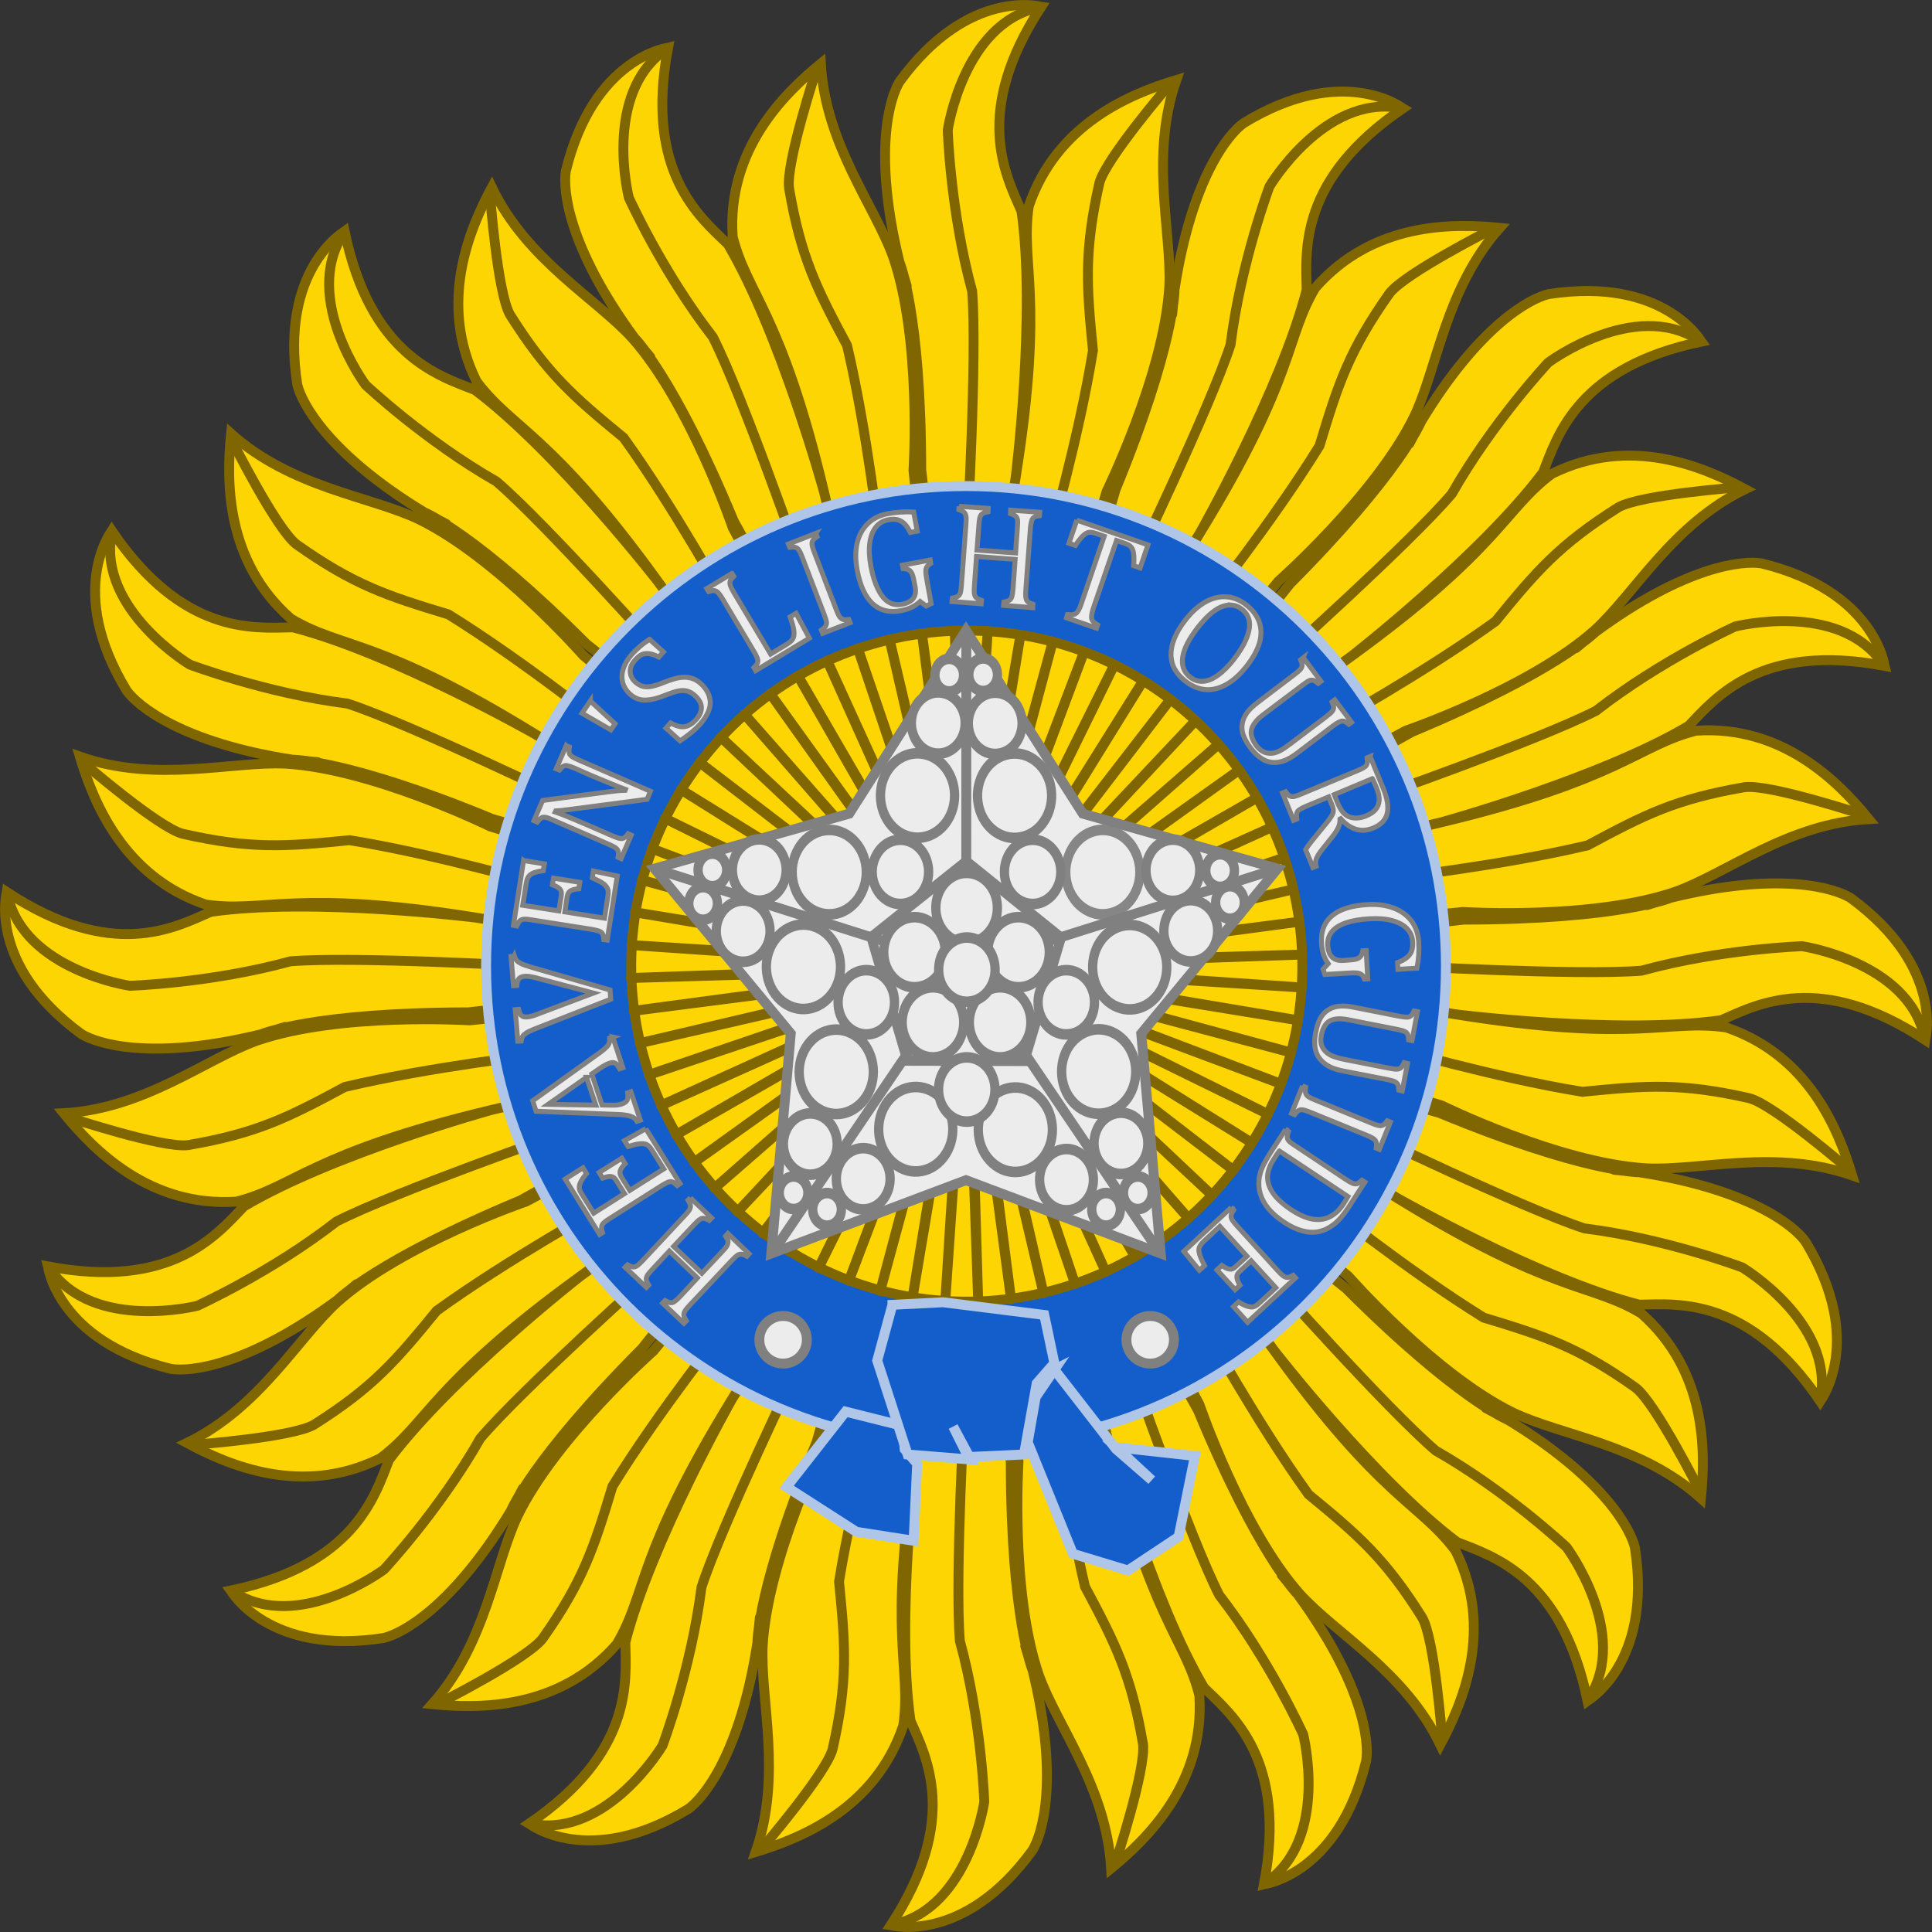
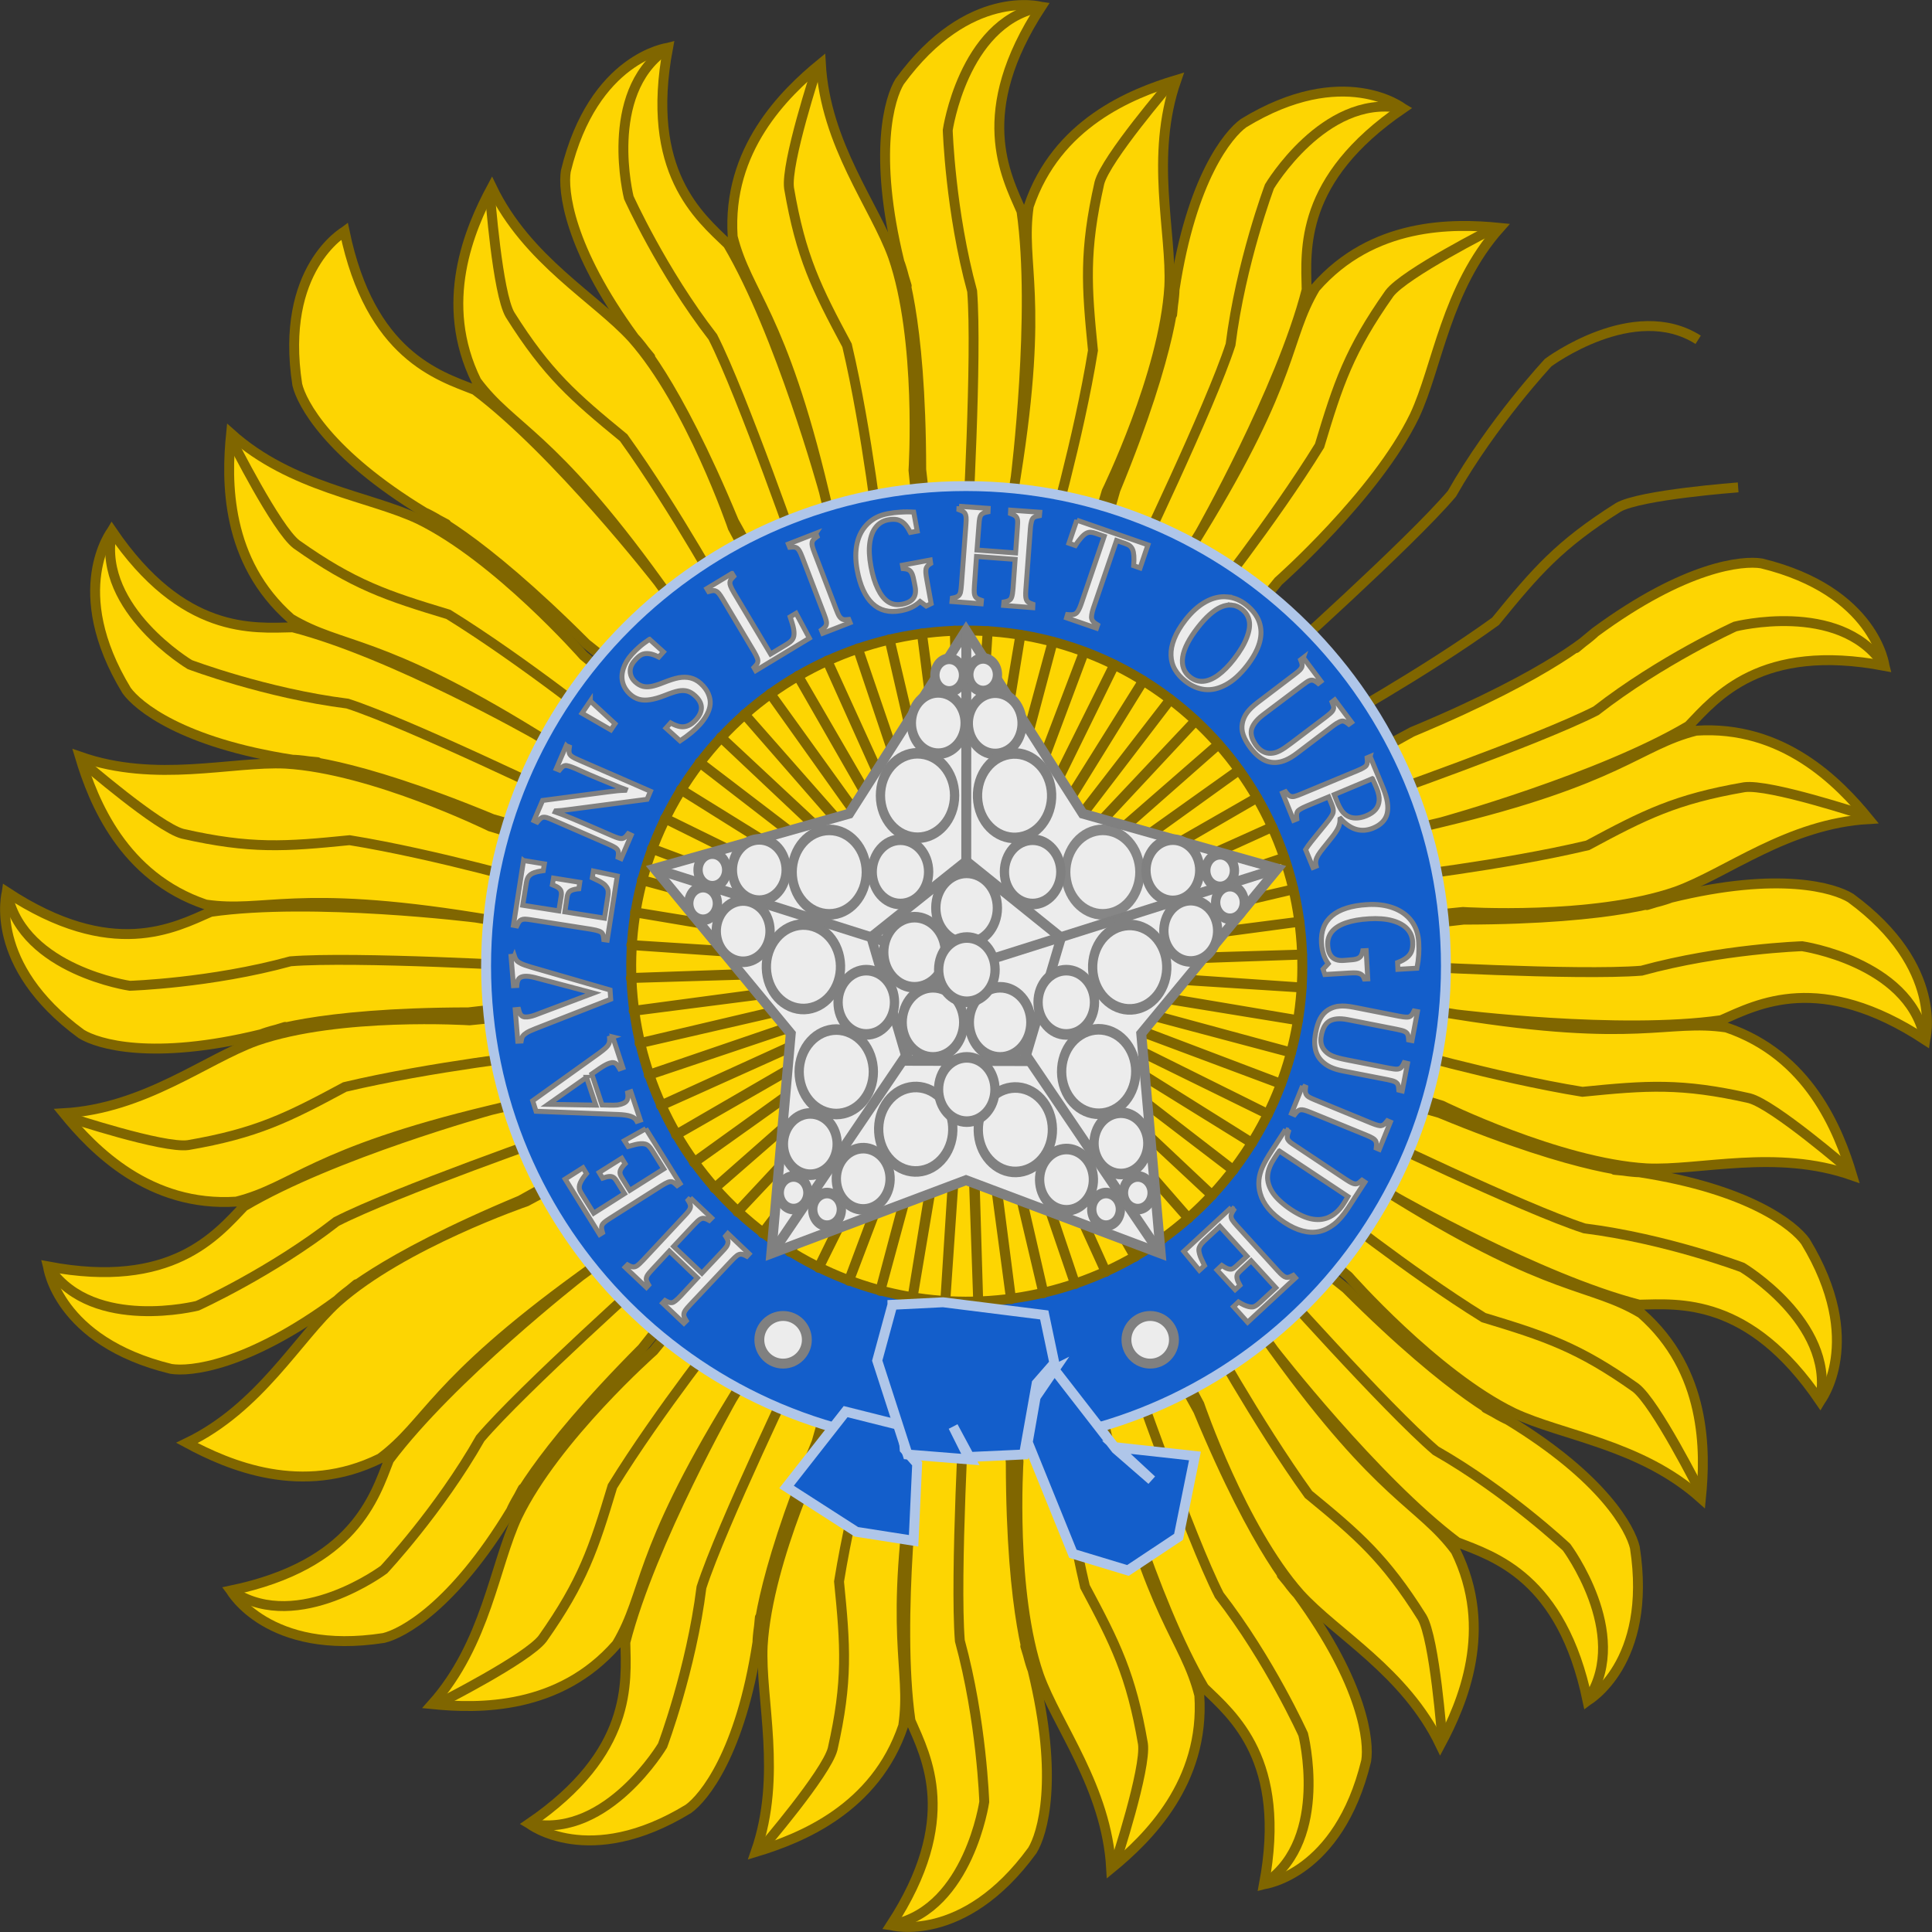
<svg xmlns="http://www.w3.org/2000/svg" width="390" height="390">
  <rect width="100%" height="100%" fill="#333333" stroke="none" />
  <g stroke="#806600" stroke-width=".505">
    <path fill="#fdd502" fill-rule="evenodd" d="M253.083 118.575l-2.414-24.51s.733 6.409 0 0c-.011-7.984-1.114-10.584-1.114-10.584s.84 2.748 0 0c-1.365-5.57-.497-8.363.011-9.187 3.528-4.828 7.23-3.811 7.23-3.811s-.936-.133 0 0c-3.528 5.385-1.814 8.57-1.005 10.421.743 5.199-.294 13.532-.294 13.532s-1.485 9.284 0 0c1.485-9.284.223-10.764.666-13.795 1.427-4.212 5.223-5.73 7.536-6.426-1.363 3.899-.227 7.754-.358 10.511-.263 4.464-3.202 10.452-3.202 10.452l-7.056 23.396z" transform="matrix(3.952 0 0 3.962 -804.681 -277.884)" />
    <path fill="none" d="M256.618 70.531c-3.808.853-4.595 6.237-4.595 6.237s.131 4.136 1.247 8.206c.263 3.282-.263 12.473-.263 12.473l.263 19.563" transform="matrix(3.952 0 0 3.962 -804.681 -277.884)" />
    <path fill="none" d="M263.38 74.404s-3.282 3.808-3.611 5.055c-.788 3.479-.656 5.252-.328 8.534-.722 4.464-2.298 9.913-2.298 9.913l-3.742 16.937" transform="matrix(3.952 0 0 3.962 -804.681 -277.884)" />
    <path fill="#fdd502" fill-rule="evenodd" d="M253.083 118.575l-2.414-24.51s.733 6.409 0 0c-.011-7.984-1.114-10.584-1.114-10.584s.84 2.748 0 0c-1.365-5.57-.497-8.363.011-9.187 3.528-4.828 7.23-3.811 7.23-3.811s-.936-.133 0 0c-3.528 5.385-1.814 8.57-1.005 10.421.743 5.199-.294 13.532-.294 13.532s-1.485 9.284 0 0c1.485-9.284.223-10.764.666-13.795 1.427-4.212 5.223-5.73 7.536-6.426-1.363 3.899-.227 7.754-.358 10.511-.263 4.464-3.202 10.452-3.202 10.452l-7.056 23.396z" transform="matrix(3.651 -1.516 1.512 3.66 -909.279 140.975)" />
    <path fill="none" d="M256.618 70.531c-3.808.853-4.595 6.237-4.595 6.237s.131 4.136 1.247 8.206c.263 3.282-.263 12.473-.263 12.473l.263 19.563" transform="matrix(3.651 -1.516 1.512 3.66 -909.279 140.975)" />
    <path fill="none" d="M263.38 74.404s-3.282 3.808-3.611 5.055c-.788 3.479-.656 5.252-.328 8.534-.722 4.464-2.298 9.913-2.298 9.913l-3.742 16.937" transform="matrix(3.651 -1.516 1.512 3.66 -909.279 140.975)" />
    <g>
      <path fill="#fdd502" fill-rule="evenodd" d="M253.083 118.575l-2.414-24.51s.733 6.409 0 0c-.011-7.984-1.114-10.584-1.114-10.584s.84 2.748 0 0c-1.365-5.57-.497-8.363.011-9.187 3.528-4.828 7.23-3.811 7.23-3.811s-.936-.133 0 0c-3.528 5.385-1.814 8.57-1.005 10.421.743 5.199-.294 13.532-.294 13.532s-1.485 9.284 0 0c1.485-9.284.223-10.764.666-13.795 1.427-4.212 5.223-5.73 7.536-6.426-1.363 3.899-.227 7.754-.358 10.511-.263 4.464-3.202 10.452-3.202 10.452l-7.056 23.396z" transform="scale(3.952 3.962) rotate(-45 66.352 329.869)" />
-       <path fill="none" d="M256.618 70.531c-3.808.853-4.595 6.237-4.595 6.237s.131 4.136 1.247 8.206c.263 3.282-.263 12.473-.263 12.473l.263 19.563" transform="scale(3.952 3.962) rotate(-45 66.352 329.869)" />
      <path fill="none" d="M263.38 74.404s-3.282 3.808-3.611 5.055c-.788 3.479-.656 5.252-.328 8.534-.722 4.464-2.298 9.913-2.298 9.913l-3.742 16.937" transform="scale(3.952 3.962) rotate(-45 66.352 329.869)" />
    </g>
    <g>
      <path fill="#fdd502" fill-rule="evenodd" d="M253.083 118.575l-2.414-24.51s.733 6.409 0 0c-.011-7.984-1.114-10.584-1.114-10.584s.84 2.748 0 0c-1.365-5.57-.497-8.363.011-9.187 3.528-4.828 7.23-3.811 7.23-3.811s-.936-.133 0 0c-3.528 5.385-1.814 8.57-1.005 10.421.743 5.199-.294 13.532-.294 13.532s-1.485 9.284 0 0c1.485-9.284.223-10.764.666-13.795 1.427-4.212 5.223-5.73 7.536-6.426-1.363 3.899-.227 7.754-.358 10.511-.263 4.464-3.202 10.452-3.202 10.452l-7.056 23.396z" transform="matrix(1.512 -3.66 3.651 1.516 -623.03 940.179)" />
      <path fill="none" d="M256.618 70.531c-3.808.853-4.595 6.237-4.595 6.237s.131 4.136 1.247 8.206c.263 3.282-.263 12.473-.263 12.473l.263 19.563" transform="matrix(1.512 -3.66 3.651 1.516 -623.03 940.179)" />
      <path fill="none" d="M263.38 74.404s-3.282 3.808-3.611 5.055c-.788 3.479-.656 5.252-.328 8.534-.722 4.464-2.298 9.913-2.298 9.913l-3.742 16.937" transform="matrix(1.512 -3.66 3.651 1.516 -623.03 940.179)" />
    </g>
    <g>
      <path fill="#fdd502" fill-rule="evenodd" d="M253.083 118.575l-2.414-24.51s.733 6.409 0 0c-.011-7.984-1.114-10.584-1.114-10.584s.84 2.748 0 0c-1.365-5.57-.497-8.363.011-9.187 3.528-4.828 7.23-3.811 7.23-3.811s-.936-.133 0 0c-3.528 5.385-1.814 8.57-1.005 10.421.743 5.199-.294 13.532-.294 13.532s-1.485 9.284 0 0c1.485-9.284.223-10.764.666-13.795 1.427-4.212 5.223-5.73 7.536-6.426-1.363 3.899-.227 7.754-.358 10.511-.263 4.464-3.202 10.452-3.202 10.452l-7.056 23.396z" transform="matrix(0 -3.962 3.952 0 -277.179 1197.508)" />
      <path fill="none" d="M256.618 70.531c-3.808.853-4.595 6.237-4.595 6.237s.131 4.136 1.247 8.206c.263 3.282-.263 12.473-.263 12.473l.263 19.563" transform="matrix(0 -3.962 3.952 0 -277.179 1197.508)" />
      <path fill="none" d="M263.38 74.404s-3.282 3.808-3.611 5.055c-.788 3.479-.656 5.252-.328 8.534-.722 4.464-2.298 9.913-2.298 9.913l-3.742 16.937" transform="matrix(0 -3.962 3.952 0 -277.179 1197.508)" />
      <path fill="#fdd502" fill-rule="evenodd" d="M253.083 118.575l-2.414-24.51s.733 6.409 0 0c-.011-7.984-1.114-10.584-1.114-10.584s.84 2.748 0 0c-1.365-5.57-.497-8.363.011-9.187 3.528-4.828 7.23-3.811 7.23-3.811s-.936-.133 0 0c-3.528 5.385-1.814 8.57-1.005 10.421.743 5.199-.294 13.532-.294 13.532s-1.485 9.284 0 0c1.485-9.284.223-10.764.666-13.795 1.427-4.212 5.223-5.73 7.536-6.426-1.363 3.899-.227 7.754-.358 10.511-.263 4.464-3.202 10.452-3.202 10.452l-7.056 23.396z" transform="matrix(-1.512 -3.66 3.651 -1.516 140.621 1302.371)" />
      <path fill="none" d="M256.618 70.531c-3.808.853-4.595 6.237-4.595 6.237s.131 4.136 1.247 8.206c.263 3.282-.263 12.473-.263 12.473l.263 19.563" transform="matrix(-1.512 -3.66 3.651 -1.516 140.621 1302.371)" />
      <path fill="none" d="M263.38 74.404s-3.282 3.808-3.611 5.055c-.788 3.479-.656 5.252-.328 8.534-.722 4.464-2.298 9.913-2.298 9.913l-3.742 16.937" transform="matrix(-1.512 -3.66 3.651 -1.516 140.621 1302.371)" />
      <g>
        <path fill="#fdd502" fill-rule="evenodd" d="M253.083 118.575l-2.414-24.51s.733 6.409 0 0c-.011-7.984-1.114-10.584-1.114-10.584s.84 2.748 0 0c-1.365-5.57-.497-8.363.011-9.187 3.528-4.828 7.23-3.811 7.23-3.811s-.936-.133 0 0c-3.528 5.385-1.814 8.57-1.005 10.421.743 5.199-.294 13.532-.294 13.532s-1.485 9.284 0 0c1.485-9.284.223-10.764.666-13.795 1.427-4.212 5.223-5.73 7.536-6.426-1.363 3.899-.227 7.754-.358 10.511-.263 4.464-3.202 10.452-3.202 10.452l-7.056 23.396z" transform="scale(-3.952 -3.962) rotate(45 305.404 -329.491)" />
        <path fill="none" d="M256.618 70.531c-3.808.853-4.595 6.237-4.595 6.237s.131 4.136 1.247 8.206c.263 3.282-.263 12.473-.263 12.473l.263 19.563" transform="scale(-3.952 -3.962) rotate(45 305.404 -329.491)" />
-         <path fill="none" d="M263.38 74.404s-3.282 3.808-3.611 5.055c-.788 3.479-.656 5.252-.328 8.534-.722 4.464-2.298 9.913-2.298 9.913l-3.742 16.937" transform="scale(-3.952 -3.962) rotate(45 305.404 -329.491)" />
      </g>
      <g>
        <path fill="#fdd502" fill-rule="evenodd" d="M253.083 118.575l-2.414-24.51s.733 6.409 0 0c-.011-7.984-1.114-10.584-1.114-10.584s.84 2.748 0 0c-1.365-5.57-.497-8.363.011-9.187 3.528-4.828 7.23-3.811 7.23-3.811s-.936-.133 0 0c-3.528 5.385-1.814 8.57-1.005 10.421.743 5.199-.294 13.532-.294 13.532s-1.485 9.284 0 0c1.485-9.284.223-10.764.666-13.795 1.427-4.212 5.223-5.73 7.536-6.426-1.363 3.899-.227 7.754-.358 10.511-.263 4.464-3.202 10.452-3.202 10.452l-7.056 23.396z" transform="matrix(-3.651 -1.516 1.512 -3.66 937.804 1015.397)" />
        <path fill="none" d="M256.618 70.531c-3.808.853-4.595 6.237-4.595 6.237s.131 4.136 1.247 8.206c.263 3.282-.263 12.473-.263 12.473l.263 19.563" transform="matrix(-3.651 -1.516 1.512 -3.66 937.804 1015.397)" />
        <path fill="none" d="M263.38 74.404s-3.282 3.808-3.611 5.055c-.788 3.479-.656 5.252-.328 8.534-.722 4.464-2.298 9.913-2.298 9.913l-3.742 16.937" transform="matrix(-3.651 -1.516 1.512 -3.66 937.804 1015.397)" />
      </g>
    </g>
  </g>
  <g stroke="#806600" stroke-width=".505">
    <path fill="#fdd502" fill-rule="evenodd" d="M253.083 118.575l-2.414-24.51s.733 6.409 0 0c-.011-7.984-1.114-10.584-1.114-10.584s.84 2.748 0 0c-1.365-5.57-.497-8.363.011-9.187 3.528-4.828 7.23-3.811 7.23-3.811s-.936-.133 0 0c-3.528 5.385-1.814 8.57-1.005 10.421.743 5.199-.294 13.532-.294 13.532s-1.485 9.284 0 0c1.485-9.284.223-10.764.666-13.795 1.427-4.212 5.223-5.73 7.536-6.426-1.363 3.899-.227 7.754-.358 10.511-.263 4.464-3.202 10.452-3.202 10.452l-7.056 23.396z" transform="matrix(-3.952 0 0 -3.962 1194.681 667.884)" />
    <path fill="none" d="M256.618 70.531c-3.808.853-4.595 6.237-4.595 6.237s.131 4.136 1.247 8.206c.263 3.282-.263 12.473-.263 12.473l.263 19.563" transform="matrix(-3.952 0 0 -3.962 1194.681 667.884)" />
    <path fill="none" d="M263.38 74.404s-3.282 3.808-3.611 5.055c-.788 3.479-.656 5.252-.328 8.534-.722 4.464-2.298 9.913-2.298 9.913l-3.742 16.937" transform="matrix(-3.952 0 0 -3.962 1194.681 667.884)" />
    <path fill="#fdd502" fill-rule="evenodd" d="M253.083 118.575l-2.414-24.51s.733 6.409 0 0c-.011-7.984-1.114-10.584-1.114-10.584s.84 2.748 0 0c-1.365-5.57-.497-8.363.011-9.187 3.528-4.828 7.23-3.811 7.23-3.811s-.936-.133 0 0c-3.528 5.385-1.814 8.57-1.005 10.421.743 5.199-.294 13.532-.294 13.532s-1.485 9.284 0 0c1.485-9.284.223-10.764.666-13.795 1.427-4.212 5.223-5.73 7.536-6.426-1.363 3.899-.227 7.754-.358 10.511-.263 4.464-3.202 10.452-3.202 10.452l-7.056 23.396z" transform="matrix(-3.651 1.516 -1.512 -3.66 1299.279 249.025)" />
    <path fill="none" d="M256.618 70.531c-3.808.853-4.595 6.237-4.595 6.237s.131 4.136 1.247 8.206c.263 3.282-.263 12.473-.263 12.473l.263 19.563" transform="matrix(-3.651 1.516 -1.512 -3.66 1299.279 249.025)" />
    <path fill="none" d="M263.38 74.404s-3.282 3.808-3.611 5.055c-.788 3.479-.656 5.252-.328 8.534-.722 4.464-2.298 9.913-2.298 9.913l-3.742 16.937" transform="matrix(-3.651 1.516 -1.512 -3.66 1299.279 249.025)" />
    <g>
      <path fill="#fdd502" fill-rule="evenodd" d="M253.083 118.575l-2.414-24.51s.733 6.409 0 0c-.011-7.984-1.114-10.584-1.114-10.584s.84 2.748 0 0c-1.365-5.57-.497-8.363.011-9.187 3.528-4.828 7.23-3.811 7.23-3.811s-.936-.133 0 0c-3.528 5.385-1.814 8.57-1.005 10.421.743 5.199-.294 13.532-.294 13.532s-1.485 9.284 0 0c1.485-9.284.223-10.764.666-13.795 1.427-4.212 5.223-5.73 7.536-6.426-1.363 3.899-.227 7.754-.358 10.511-.263 4.464-3.202 10.452-3.202 10.452l-7.056 23.396z" transform="scale(-3.952 -3.962) rotate(-45 -101.824 399.779)" />
      <path fill="none" d="M256.618 70.531c-3.808.853-4.595 6.237-4.595 6.237s.131 4.136 1.247 8.206c.263 3.282-.263 12.473-.263 12.473l.263 19.563" transform="scale(-3.952 -3.962) rotate(-45 -101.824 399.779)" />
      <path fill="none" d="M263.38 74.404s-3.282 3.808-3.611 5.055c-.788 3.479-.656 5.252-.328 8.534-.722 4.464-2.298 9.913-2.298 9.913l-3.742 16.937" transform="scale(-3.952 -3.962) rotate(-45 -101.824 399.779)" />
    </g>
    <g>
      <path fill="#fdd502" fill-rule="evenodd" d="M253.083 118.575l-2.414-24.51s.733 6.409 0 0c-.011-7.984-1.114-10.584-1.114-10.584s.84 2.748 0 0c-1.365-5.57-.497-8.363.011-9.187 3.528-4.828 7.23-3.811 7.23-3.811s-.936-.133 0 0c-3.528 5.385-1.814 8.57-1.005 10.421.743 5.199-.294 13.532-.294 13.532s-1.485 9.284 0 0c1.485-9.284.223-10.764.666-13.795 1.427-4.212 5.223-5.73 7.536-6.426-1.363 3.899-.227 7.754-.358 10.511-.263 4.464-3.202 10.452-3.202 10.452l-7.056 23.396z" transform="matrix(-1.512 3.66 -3.651 -1.516 1013.031 -550.179)" />
      <path fill="none" d="M256.618 70.531c-3.808.853-4.595 6.237-4.595 6.237s.131 4.136 1.247 8.206c.263 3.282-.263 12.473-.263 12.473l.263 19.563" transform="matrix(-1.512 3.66 -3.651 -1.516 1013.031 -550.179)" />
      <path fill="none" d="M263.38 74.404s-3.282 3.808-3.611 5.055c-.788 3.479-.656 5.252-.328 8.534-.722 4.464-2.298 9.913-2.298 9.913l-3.742 16.937" transform="matrix(-1.512 3.66 -3.651 -1.516 1013.031 -550.179)" />
    </g>
    <g>
      <path fill="#fdd502" fill-rule="evenodd" d="M253.083 118.575l-2.414-24.51s.733 6.409 0 0c-.011-7.984-1.114-10.584-1.114-10.584s.84 2.748 0 0c-1.365-5.57-.497-8.363.011-9.187 3.528-4.828 7.23-3.811 7.23-3.811s-.936-.133 0 0c-3.528 5.385-1.814 8.57-1.005 10.421.743 5.199-.294 13.532-.294 13.532s-1.485 9.284 0 0c1.485-9.284.223-10.764.666-13.795 1.427-4.212 5.223-5.73 7.536-6.426-1.363 3.899-.227 7.754-.358 10.511-.263 4.464-3.202 10.452-3.202 10.452l-7.056 23.396z" transform="matrix(0 3.962 -3.952 0 667.179 -807.508)" />
      <path fill="none" d="M256.618 70.531c-3.808.853-4.595 6.237-4.595 6.237s.131 4.136 1.247 8.206c.263 3.282-.263 12.473-.263 12.473l.263 19.563" transform="matrix(0 3.962 -3.952 0 667.179 -807.508)" />
      <path fill="none" d="M263.38 74.404s-3.282 3.808-3.611 5.055c-.788 3.479-.656 5.252-.328 8.534-.722 4.464-2.298 9.913-2.298 9.913l-3.742 16.937" transform="matrix(0 3.962 -3.952 0 667.179 -807.508)" />
      <path fill="#fdd502" fill-rule="evenodd" d="M253.083 118.575l-2.414-24.51s.733 6.409 0 0c-.011-7.984-1.114-10.584-1.114-10.584s.84 2.748 0 0c-1.365-5.57-.497-8.363.011-9.187 3.528-4.828 7.23-3.811 7.23-3.811s-.936-.133 0 0c-3.528 5.385-1.814 8.57-1.005 10.421.743 5.199-.294 13.532-.294 13.532s-1.485 9.284 0 0c1.485-9.284.223-10.764.666-13.795 1.427-4.212 5.223-5.73 7.536-6.426-1.363 3.899-.227 7.754-.358 10.511-.263 4.464-3.202 10.452-3.202 10.452l-7.056 23.396z" transform="scale(3.952 3.962) rotate(67.5 203.884 -67.925)" />
      <path fill="none" d="M256.618 70.531c-3.808.853-4.595 6.237-4.595 6.237s.131 4.136 1.247 8.206c.263 3.282-.263 12.473-.263 12.473l.263 19.563" transform="scale(3.952 3.962) rotate(67.5 203.884 -67.925)" />
      <path fill="none" d="M263.38 74.404s-3.282 3.808-3.611 5.055c-.788 3.479-.656 5.252-.328 8.534-.722 4.464-2.298 9.913-2.298 9.913l-3.742 16.937" transform="scale(3.952 3.962) rotate(67.5 203.884 -67.925)" />
      <g>
-         <path fill="#fdd502" fill-rule="evenodd" d="M253.083 118.575l-2.414-24.51s.733 6.409 0 0c-.011-7.984-1.114-10.584-1.114-10.584s.84 2.748 0 0c-1.365-5.57-.497-8.363.011-9.187 3.528-4.828 7.23-3.811 7.23-3.811s-.936-.133 0 0c-3.528 5.385-1.814 8.57-1.005 10.421.743 5.199-.294 13.532-.294 13.532s-1.485 9.284 0 0c1.485-9.284.223-10.764.666-13.795 1.427-4.212 5.223-5.73 7.536-6.426-1.363 3.899-.227 7.754-.358 10.511-.263 4.464-3.202 10.452-3.202 10.452l-7.056 23.396z" transform="scale(3.952 3.962) rotate(45 235.92 -161.139)" />
        <path fill="none" d="M256.618 70.531c-3.808.853-4.595 6.237-4.595 6.237s.131 4.136 1.247 8.206c.263 3.282-.263 12.473-.263 12.473l.263 19.563" transform="scale(3.952 3.962) rotate(45 235.92 -161.139)" />
        <path fill="none" d="M263.38 74.404s-3.282 3.808-3.611 5.055c-.788 3.479-.656 5.252-.328 8.534-.722 4.464-2.298 9.913-2.298 9.913l-3.742 16.937" transform="scale(3.952 3.962) rotate(45 235.92 -161.139)" />
      </g>
      <g>
        <path fill="#fdd502" fill-rule="evenodd" d="M253.083 118.575l-2.414-24.51s.733 6.409 0 0c-.011-7.984-1.114-10.584-1.114-10.584s.84 2.748 0 0c-1.365-5.57-.497-8.363.011-9.187 3.528-4.828 7.23-3.811 7.23-3.811s-.936-.133 0 0c-3.528 5.385-1.814 8.57-1.005 10.421.743 5.199-.294 13.532-.294 13.532s-1.485 9.284 0 0c1.485-9.284.223-10.764.666-13.795 1.427-4.212 5.223-5.73 7.536-6.426-1.363 3.899-.227 7.754-.358 10.511-.263 4.464-3.202 10.452-3.202 10.452l-7.056 23.396z" transform="matrix(3.651 1.516 -1.512 3.66 -547.804 -625.397)" />
        <path fill="none" d="M256.618 70.531c-3.808.853-4.595 6.237-4.595 6.237s.131 4.136 1.247 8.206c.263 3.282-.263 12.473-.263 12.473l.263 19.563" transform="matrix(3.651 1.516 -1.512 3.66 -547.804 -625.397)" />
        <path fill="none" d="M263.38 74.404s-3.282 3.808-3.611 5.055c-.788 3.479-.656 5.252-.328 8.534-.722 4.464-2.298 9.913-2.298 9.913l-3.742 16.937" transform="matrix(3.651 1.516 -1.512 3.66 -547.804 -625.397)" />
      </g>
    </g>
  </g>
  <path fill="#135ecb" stroke="#afc6e9" stroke-linejoin="round" stroke-width="2" d="M291.879 195c0 53.505-43.374 96.879-96.879 96.879-53.505 0-96.879-43.374-96.879-96.879 0-53.505 43.374-96.879 96.879-96.879 53.505 0 96.879 43.374 96.879 96.879z" />
  <path fill="#135ecb" fill-rule="evenodd" stroke="#afc6e9" stroke-width="2" d="M170.698 284.954l-11.92 15.209 14.087 9.053 11.559 1.811.722-15.571-2.528-2.897-.361-4.708-11.559-2.897z" />
  <path fill="#fdd502" stroke="#806600" stroke-width=".672" d="M338.811 115.47c0 12.575-10.194 22.77-22.77 22.77s-22.77-10.194-22.77-22.77c0-12.575 10.194-22.77 22.77-22.77s22.77 10.194 22.77 22.77z" transform="matrix(-1.731 2.419 -2.419 -1.731 1021.544 -369.605)" />
  <path fill="#fdd502" stroke="#806600" stroke-linejoin="round" stroke-width=".561" d="M226.916 102.176l10.546 14.652-8.981-15.666 9.059 15.615-7.403-16.471 7.485 16.428-5.752-17.117 5.839 17.083-4.047-17.599 4.136 17.573-2.303-17.911 2.394 17.894-.536-18.05.628 18.042 1.236-18.016-1.143 18.017 2.996-17.808-2.903 17.818 4.727-17.428-4.636 17.448 6.412-16.881-6.324 16.909 8.036-16.171-7.951 16.208 9.583-15.306-9.501 15.351 11.037-14.293-10.96 14.345 12.384-13.142-12.313 13.202 13.613-11.865-13.548 11.932 14.71-10.474-14.652 10.546 15.666-8.981-15.615 9.059 16.471-7.403-16.428 7.485 17.117-5.752-17.083 5.839 17.599-4.047-17.573 4.136 17.911-2.302-17.894 2.394 18.05-.536-18.042.628 18.016 1.236-18.017-1.143 17.808 2.996-17.818-2.903 17.428 4.727-17.448-4.636 16.881 6.412-16.909-6.324 16.171 8.036-16.208-7.951 15.306 9.583-15.351-9.501 14.293 11.037-14.345-10.96 13.142 12.384-13.202-12.313 11.865 13.613-11.932-13.548 10.474 14.71-10.546-14.652 8.981 15.666-9.059-15.615 7.403 16.471-7.485-16.428 5.752 17.117-5.839-17.083 4.047 17.599-4.136-17.573 2.303 17.911-2.394-17.894.536 18.05-.628-18.042-1.236 18.016 1.143-18.017-2.996 17.808 2.903-17.818-4.727 17.428 4.636-17.448-6.412 16.881 6.324-16.909-8.036 16.171 7.951-16.208-9.583 15.306 9.501-15.351-11.037 14.293 10.96-14.345-12.384 13.142 12.313-13.202-13.613 11.865 13.548-11.932-14.71 10.474 14.652-10.546-15.666 8.981 15.615-9.059-16.471 7.403 16.428-7.485-17.117 5.752 17.083-5.839-17.599 4.047 17.573-4.136-17.911 2.303 17.894-2.394-18.05.536 18.042-.628-18.016-1.236 18.017 1.143-17.808-2.996 17.818 2.903-17.428-4.727 17.448 4.636-16.881-6.412 16.909 6.324-16.171-8.036 16.208 7.951-15.306-9.583 15.351 9.501-14.293-11.037 14.345 10.96-13.142-12.384 13.202 12.313-11.865-13.613 11.932 13.548z" transform="translate(-654.143 -224.527) scale(3.568)" />
  <path fill="#ececec" stroke="gray" stroke-linejoin="round" stroke-width=".505" d="M307.238 130.953c0 .671-.544 1.214-1.214 1.214-.671 0-1.214-.544-1.214-1.214 0-.671.544-1.214 1.214-1.214.671 0 1.214.544 1.214 1.214z" transform="matrix(3.952 0 0 3.962 -1051.328 -248.381)" />
  <path fill="#ececec" stroke="gray" stroke-linejoin="round" stroke-width=".505" d="M307.238 130.953c0 .671-.544 1.214-1.214 1.214-.671 0-1.214-.544-1.214-1.214 0-.671.544-1.214 1.214-1.214.671 0 1.214.544 1.214 1.214z" transform="matrix(3.952 0 0 3.962 -977.224 -248.38)" />
  <path fill="#135ecb" fill-rule="evenodd" stroke="#afc6e9" stroke-width="2" d="M180.146 263.392l-3.065 11.267 6.13 18.949 12.771 1.024-3.576-6.658 3.065 6.145 11.238-.512 2.554-14.339 3.576-4.097-2.043-9.73-20.433-2.561-10.217.512z" />
  <path fill="#135ecb" fill-rule="evenodd" stroke="#afc6e9" stroke-width="2" d="M212.84 276.479l12.44 16.033 7.208 6.27-7.136-6.625 15.863 1.749-3.304 16.325-10.22 6.789-11.112-3.369-9.117-22.505 1.605-9.145 3.773-5.523z" />
  <path fill="#ececec" stroke="gray" stroke-width=".962" d="M198.719 156.406l-.031.656c.406.148.679.268.844.375.164.107.283.241.375.406.092.166.164.4.188.688.024.287.015.753-.031 1.375l-.875 11.688c-.05.667-.105 1.148-.188 1.469-.083.32-.235.557-.438.719-.202.162-.586.304-1.156.406l-.062.656 5.688.438.062-.656c-.407-.139-.698-.284-.875-.406-.177-.122-.292-.268-.375-.438-.083-.169-.136-.374-.156-.656-.02-.283-.014-.74.031-1.344l.406-5.656 7.531.562-.406 5.656c-.056.748-.15 1.284-.25 1.594-.1.31-.259.518-.469.656-.21.139-.557.254-1.062.344l-.062.656 5.688.438.031-.656c-.345-.116-.589-.219-.75-.312-.161-.094-.292-.207-.375-.312-.083-.106-.136-.244-.188-.406s-.086-.361-.094-.625c-.008-.264-.008-.664.031-1.188l.875-11.719c.055-.739.154-1.252.25-1.562.096-.31.227-.544.438-.688.21-.143.579-.255 1.094-.344l.062-.656-5.688-.406-.031.656c.521.184.862.365 1.031.531.169.167.289.393.344.688.055.294.027.809-.031 1.594l-.344 4.812-7.531-.562.375-4.781c.046-.622.085-1.081.156-1.375.072-.294.166-.515.281-.656.115-.141.286-.258.469-.344.183-.086.471-.18.875-.25l.031-.656-5.688-.406zm-11.5 1.125c-.782.049-1.579.159-2.406.312-1.574.292-2.853.921-3.875 1.906-1.022.985-1.737 2.234-2.094 3.781-.357 1.547-.351 3.294 0 5.188.564 3.041 1.576 5.2 3 6.531 1.424 1.331 3.251 1.792 5.5 1.375.818-.152 1.525-.37 2.125-.656.6-.286 1.144-.662 1.656-1.125l1.188.875.969-.469-.844-4.625c-.102-.551-.163-.978-.188-1.281-.024-.304-.015-.592.031-.812.046-.22.147-.395.281-.562.134-.167.325-.334.625-.5l-.094-.656-5.406 1 .125.656c.512.034.907.125 1.156.281.25.156.443.41.594.75.15.34.289.887.438 1.688l.156.812c.176.951.047 1.698-.375 2.25-.422.552-1.17.93-2.219 1.125-.987.183-1.864.033-2.656-.469-.792-.501-1.46-1.359-2.031-2.531-.572-1.172-1.021-2.601-1.344-4.344-.318-1.716-.398-3.243-.219-4.531.179-1.289.574-2.305 1.188-3.062.614-.758 1.406-1.226 2.375-1.406.702-.13 1.288-.137 1.781-.031.493.106.963.362 1.375.75.412.388.799.963 1.188 1.719l1.344-.25-.688-3.688c-.976-.058-1.874-.048-2.656 0zm34.469 1.562l-1.531 4.469 1.25.438c.397-.628.787-1.114 1.125-1.5.338-.386.663-.676.969-.844.306-.167.588-.231.875-.219.287.013.629.081 1.031.219l1.625.562-4.5 13.125c-.176.513-.362.907-.5 1.156-.138.249-.272.436-.406.562-.134.126-.28.194-.438.25-.158.056-.342.093-.562.094-.22.001-.473-.003-.75-.031l-.188.625 5.844 2 .219-.625c-.387-.238-.65-.428-.812-.594-.163-.166-.288-.379-.344-.594-.055-.215-.047-.463 0-.781.047-.318.139-.745.312-1.25l4.531-13.125 1.625.562c.47.161.797.325 1 .5.203.175.371.395.5.688.129.293.213.697.25 1.188.037.491.033 1.137-.031 1.938l1.25.438 1.531-4.469-13.875-4.781zm-50.906 2.562l-5.344 2.062.25.625c.43-.04.743-.058.938-.031.194.027.377.109.531.219.154.11.293.282.438.531.145.249.338.668.562 1.25L172.375 177.25c.241.624.406 1.113.469 1.438.062.325.02.611-.094.844-.114.233-.404.507-.875.844l.25.625 5.344-2.062-.25-.625c-.427.049-.757.066-.969.031-.212-.034-.384-.132-.531-.25-.147-.118-.298-.284-.438-.531-.139-.247-.313-.654-.531-1.219l-4.219-10.938c-.225-.582-.376-1.016-.438-1.312-.061-.296-.074-.542-.031-.719.043-.177.121-.344.25-.5.129-.156.384-.357.719-.594l-.25-.625zm-16.344 7.75l-4.906 2.938.344.562c.417-.113.741-.18.938-.188.196-.007.361.043.531.125.171.082.346.217.531.438.185.221.46.621.781 1.156l6.031 10.031c.345.574.57 1.034.688 1.344.117.309.135.595.062.844-.072.249-.313.556-.719.969l.344.594 10.469-6.281-2.594-4.812-1.156.688c.269.799.455 1.397.562 1.812.107.416.164.791.188 1.094.023.302.011.561-.031.781-.042.22-.109.417-.219.594-.11.177-.267.357-.469.531-.202.174-.479.362-.812.562L161.969 185l-7.156-11.875c-.335-.558-.549-.997-.656-1.281-.107-.284-.143-.508-.125-.688.018-.18.057-.34.156-.5.099-.16.309-.39.594-.688l-.344-.562zm96.5 4.531c-1.366-.113-2.747.211-4.125.969-1.378.757-2.691 1.915-3.938 3.5-1.012 1.287-1.735 2.517-2.188 3.656-.453 1.139-.659 2.2-.625 3.188.035.988.271 1.887.75 2.719.479.831 1.147 1.579 2 2.25 1.208.95 2.49 1.512 3.844 1.656 1.353.144 2.728-.184 4.125-.938 1.397-.753 2.755-1.962 4.062-3.625 1.224-1.557 2.054-3.041 2.469-4.469.415-1.428.394-2.763-.031-4-.425-1.237-1.266-2.349-2.531-3.344-1.187-.933-2.447-1.449-3.812-1.562zm1 1.594c.693.062 1.36.341 2 .844.725.57 1.191 1.295 1.375 2.188.184.892.017 1.981-.469 3.25-.486 1.269-1.313 2.669-2.531 4.219-1 1.272-2.012 2.291-3.031 3.031-1.019.74-2.009 1.149-2.938 1.219-.929.069-1.788-.203-2.562-.812-1.223-.961-1.695-2.269-1.438-3.906.258-1.638 1.253-3.536 2.969-5.719.754-.96 1.497-1.764 2.25-2.438.753-.673 1.515-1.187 2.25-1.5.735-.313 1.432-.437 2.125-.375zm-113.594 6.625c-.849.562-1.507 1.062-2 1.5-.493.438-.977.896-1.438 1.406-.794.879-1.343 1.796-1.656 2.75-.313.954-.36 1.866-.125 2.719.235.852.717 1.602 1.469 2.281.517.467 1.111.799 1.75.969.639.169 1.34.182 2.125.062.785-.12 1.745-.379 2.844-.812 1.136-.448 2.028-.752 2.688-.875.66-.123 1.219-.104 1.719.031.5.135.997.42 1.5.875.785.709 1.22 1.461 1.25 2.25.03.789-.322 1.59-1.031 2.375-.515.57-1.008.943-1.5 1.156-.492.214-1.014.3-1.562.219-.548-.081-1.195-.319-1.906-.719l-.906 1 2.75 2.469c1.598-1.054 2.892-2.103 3.844-3.156.588-.651 1.05-1.298 1.406-1.969.357-.671.576-1.332.625-2 .049-.668-.089-1.339-.375-2-.286-.661-.764-1.332-1.469-1.969-.631-.57-1.319-.931-2.031-1.094-.712-.162-1.454-.171-2.25-.031-.796.14-1.795.467-3 .938-.992.396-1.797.642-2.406.75-.609.108-1.142.095-1.625-.031-.483-.126-.992-.413-1.469-.844-.449-.406-.732-.848-.875-1.344-.143-.495-.151-1.009 0-1.5.151-.491.45-.939.844-1.375.455-.503.865-.865 1.281-1.062.416-.197.897-.25 1.438-.188.541.062 1.176.277 1.906.656l.906-1-2.719-2.438zm127.531 3.562l-.531.406c.172.425.266.714.281.906.015.193.002.376-.062.531-.064.156-.203.346-.375.531-.172.186-.53.482-1.094.906l-7.125 5.375c-.932.701-1.626 1.365-2.094 2-.467.635-.769 1.32-.906 2.062-.137.743-.088 1.478.188 2.25.275.772.748 1.594 1.406 2.469.544.723 1.102 1.298 1.656 1.719.554.421 1.079.729 1.625.906.546.177 1.121.249 1.688.219.626-.041 1.261-.198 1.906-.469.68-.285 1.4-.72 2.188-1.312l6.969-5.25c.592-.446 1.055-.717 1.344-.844.289-.127.534-.182.781-.125.247.058.608.256 1.031.594l.531-.375L272 193.875l-.531.406c.216.528.329.923.312 1.156-.017.233-.128.452-.312.688-.185.235-.59.59-1.219 1.062l-6.781 5.094c-.889.669-1.621 1.166-2.219 1.469-.598.303-1.164.453-1.719.469-.554.015-1.066-.094-1.531-.344-.465-.25-.901-.619-1.281-1.125-.413-.549-.686-1.073-.844-1.531-.158-.458-.219-.909-.156-1.375.063-.466.291-.962.656-1.469.365-.507.893-1.035 1.594-1.562l7.688-5.75c.592-.446 1.016-.743 1.312-.875.296-.132.566-.158.812-.094.246.064.594.265 1 .594l.531-.406-3.438-4.562zm-139.062 8.375l-1.625 2.375 5.625 3.219.812-1.188-4.812-4.406zm-4.719 8.656l-1.938 4.469.625.25c.273-.335.471-.54.625-.656.154-.116.321-.193.5-.219.179-.026.408.012.688.094.28.082.709.221 1.281.469l2.625 1.156c1.212.524 2.573 1.069 4.094 1.688 1.521.618 2.538 1.041 3.062 1.219l-.062.156c-.558.015-1.07.052-1.531.094-.461.042-.998.104-1.625.188l-12.938 1.688-1.688 3.906.625.281c.273-.335.501-.567.656-.688.155-.12.314-.217.5-.25.187-.033.408-.009.688.062.279.072.709.252 1.281.5l10.781 4.656c.614.266 1.037.473 1.312.656.275.183.476.412.562.656.086.244.09.647 0 1.219l.594.25 1.969-4.531-.594-.281c-.265.339-.483.592-.656.719-.173.127-.375.196-.562.219-.187.023-.414-.02-.688-.094-.273-.074-.694-.228-1.25-.469L128.5 219.062c-1.66-.718-3.317-1.427-5-2.125-1.683-.698-2.867-1.157-3.531-1.375l.094-.188c.392-.018.777-.055 1.188-.094.411-.039 1.091-.131 2-.25l14.625-1.906.656-1.562-13.938-6.031c-.606-.262-1.037-.46-1.281-.625-.244-.165-.408-.316-.5-.469-.091-.153-.14-.342-.156-.531-.017-.189.001-.49.062-.906l-.625-.25zm156.812 2.094l-.594.25c.049.429.053.742.031.938-.022.195-.081.375-.188.531-.107.156-.285.287-.531.438-.246.15-.673.356-1.25.594l-10.844 4.469c-.619.255-1.083.43-1.406.5-.323.07-.608.046-.844-.062-.235-.108-.528-.381-.875-.844l-.594.25 2.156 5.281.625-.25c-.049-.429-.053-.742-.031-.938.022-.195.087-.382.188-.531.1-.149.279-.279.531-.438.253-.158.679-.377 1.281-.625l4.25-1.75.562 1.375c.169.41.274.714.312.938.038.224.047.458 0 .688-.047.23-.193.506-.406.844-.213.337-.565.81-1.062 1.406l-1.625 1.969c-.413.493-.826 1.005-1.219 1.5-.393.494-.75.968-1.062 1.469l1.438 3.469.625-.25c-.099-.429-.13-.782-.062-1.094.067-.311.216-.666.438-1.031.221-.365.564-.832 1.031-1.406l1.594-1.969c.637-.781 1.074-1.445 1.312-1.969.239-.524.345-1.06.344-1.656l.125-.062c.972 1.076 1.968 1.762 3.031 2.062 1.063.3 2.167.222 3.312-.25 1.496-.617 2.408-1.55 2.719-2.812.311-1.263.057-2.888-.75-4.844l-2.562-6.188zm.438 4.281c.226.454.502 1.06.812 1.812.386.936.548 1.741.5 2.406-.048.665-.273 1.261-.688 1.75-.415.489-1.018.891-1.812 1.219-.761.314-1.476.452-2.094.438-.617-.014-1.143-.142-1.594-.406-.451-.264-.803-.592-1.094-1-.291-.408-.606-.991-.906-1.719l-.562-1.406 7.438-3.094zm-165.562 15.844L111.812 237.5l.656.125c.181-.393.348-.689.469-.844.121-.155.265-.266.438-.344.173-.078.399-.125.688-.125.288-0.0.727.059 1.344.156L127 238.281c.661.104 1.156.235 1.469.344.312.109.543.254.688.469.145.215.226.611.281 1.188l.656.094 1.969-12.406-4.656-.969-.219 1.312c.579.274 1.012.472 1.312.625.301.153.604.333.875.531.271.198.473.431.625.656.152.225.248.466.281.75.033.284.006.656-.062 1.094l-.656 4.156-7.719-1.219.438-2.875c.066-.42.195-.715.344-.906.149-.192.36-.329.656-.438.296-.109.726-.209 1.281-.25l.188-1.25-5.125-.812-.219 1.281c.551.224.943.404 1.188.594.245.19.423.415.5.656.076.241.093.544.031.938l-.469 2.875-7.031-1.094.688-4.25c.055-.348.13-.633.219-.875.088-.242.212-.432.375-.594.163-.162.347-.321.594-.438.247-.117.553-.222.906-.312.353-.091.76-.154 1.219-.219l.219-1.312-4.062-.656zM278.344 233.5c-3.087.183-5.377.908-6.875 2.156-1.498 1.248-2.198 2.998-2.062 5.281.049.83.197 1.588.406 2.219.209.631.51 1.216.906 1.781l-1 1.062.344 1.031 4.688-.281c.56-.033 1.008-.045 1.312-.031.304.014.537.051.75.125.213.073.413.19.562.344.15.154.279.4.406.719l.656-.031-.312-5.469-.656.031c-.097.504-.252.865-.438 1.094-.186.228-.457.393-.812.5-.356.107-.938.171-1.75.219l-.812.062c-.966.057-1.692-.169-2.188-.656-.495-.487-.781-1.247-.844-2.312-.059-1.002.217-1.87.812-2.594.596-.724 1.516-1.297 2.75-1.719 1.234-.422 2.731-.676 4.5-.781 1.742-.103 3.244.006 4.5.344 1.256.338 2.231.86 2.906 1.562.676.703 1.035 1.547 1.094 2.531.042.713-.021 1.305-.188 1.781-.167.476-.47.889-.906 1.25-.436.361-1.046.708-1.844 1l.062 1.312 3.719-.219c.178-.962.295-1.812.344-2.594.048-.782.05-1.598 0-2.438-.095-1.598-.555-2.958-1.406-4.094-.851-1.136-2.041-1.986-3.531-2.531-1.491-.546-3.171-.77-5.094-.656zM112 243.469l-.656.062.469 5.656.656-.031c.043-.602.178-1.045.406-1.312.228-.267.615-.426 1.156-.469.117-.01.239-.003.375 0 .136.003.285.005.469.031.183.026.369.055.562.094.194.039.387.084.562.125l11.406 3-10.781 4.031c-.431.17-.806.306-1.156.406-.35.1-.693.163-1 .188-.334.026-.606-.001-.812-.094-.207-.093-.375-.23-.5-.438-.125-.208-.239-.528-.344-.938l-.656.062.5 6.094.656-.031c.06-.386.154-.707.312-.938.159-.23.417-.449.75-.656.333-.208.886-.473 1.688-.781l14.719-5.719-.125-1.781-15.438-4.438c-.854-.25-1.479-.465-1.875-.656-.396-.191-.686-.382-.875-.594-.189-.212-.35-.512-.469-.875zm160.844 9.688c-.784.078-1.482.323-2.125.719-.643.396-1.174.966-1.562 1.688-.389.721-.667 1.613-.875 2.688-.172.888-.246 1.682-.188 2.375.059.693.203 1.288.438 1.812.234.524.567.975.969 1.375.449.437.992.827 1.625 1.125.667.314 1.47.562 2.438.75l8.562 1.656c.728.141 1.243.277 1.531.406.288.13.502.309.625.531.123.222.185.584.219 1.125l.656.156 1.031-5.312-.656-.156c-.247.514-.472.856-.656 1-.185.144-.42.23-.719.25-.299.02-.821-.038-1.594-.188l-8.312-1.625c-1.092-.212-1.968-.446-2.594-.688-.626-.241-1.117-.568-1.5-.969-.383-.401-.655-.831-.781-1.344-.126-.513-.121-1.097 0-1.719.131-.675.328-1.232.562-1.656.234-.424.519-.766.906-1.031.388-.266.91-.432 1.531-.5.621-.068 1.358-.011 2.219.156l9.438 1.844c.728.141 1.234.275 1.531.406.297.131.508.306.625.531.117.225.191.604.219 1.125l.656.125 1.062-5.594-.656-.125c-.2.413-.367.673-.5.812-.133.14-.279.256-.438.312-.158.057-.341.066-.594.062-.253-.003-.745-.053-1.438-.188l-8.75-1.719c-1.145-.222-2.122-.297-2.906-.219zM131.188 259.125l-.625.219c.034.418-.002.774-.125 1.062-.123.289-.357.568-.656.844-.299.276-.743.634-1.344 1.062l-12.875 9.156.656 2.031 16.031.625c1.004.037 1.807.148 2.406.344.599.196 1.013.514 1.25.969l.656-.219-1.844-5.5-.625.219c.103.566.059 1.033-.094 1.375-.153.342-.485.579-1 .75-.266.089-.557.179-.906.219-.349.04-.885.043-1.594.031l-1.406-.031-2-6 1.5-1.031c.378-.269.747-.475 1.062-.656.316-.181.615-.309.906-.406.309-.103.563-.135.781-.094.219.042.421.137.594.312.173.176.365.475.594.875l.625-.219-1.969-5.938zm-5.125 7.812l1.812 5.375-9.281-.156 7.469-5.219zm139.656 1.656l-2.156 5.312.594.25c.257-.344.486-.588.656-.719.17-.131.345-.192.531-.219.187-.026.413-.005.688.062.275.068.689.209 1.25.438l10.875 4.406c.578.235.992.435 1.25.594.258.159.432.316.531.469.099.153.162.33.188.531.026.201.027.5-.031.906l.594.25 2.156-5.281-.594-.25c-.266.341-.472.564-.625.688-.153.123-.345.213-.531.25-.186.037-.407.003-.688-.062-.281-.066-.703-.202-1.281-.438l-10.875-4.438c-.62-.252-1.064-.448-1.344-.625-.279-.177-.471-.414-.562-.656-.092-.242-.109-.645-.031-1.219l-.594-.25zM137.625 276.875l-4.156 2.312.719 1.125c.617-.174 1.079-.292 1.406-.375.327-.083.666-.128 1-.156.334-.029.643-.007.906.062.263.07.476.182.688.375.212.193.452.5.688.875l2.25 3.562-6.625 4.156-1.562-2.469c-.226-.36-.33-.664-.344-.906-.013-.242.036-.473.188-.75.152-.277.42-.635.812-1.031l-.656-1.062-4.406 2.75.656 1.094c.562-.193 1.003-.295 1.312-.312.309-.018.565.025.781.156.216.131.445.382.656.719l1.531 2.438-6 3.781-2.281-3.625c-.188-.299-.345-.572-.438-.812-.092-.241-.11-.458-.094-.688.016-.229.078-.468.188-.719.11-.25.262-.543.469-.844.206-.3.447-.618.75-.969l-.688-1.125-3.469 2.188 6.719 10.719.562-.344c-.122-.415-.176-.71-.188-.906-.011-.196.015-.39.094-.562.079-.172.22-.341.438-.531.217-.19.597-.449 1.125-.781l9.938-6.25c.567-.356 1.006-.595 1.312-.719.307-.123.593-.161.844-.094.25.067.579.321 1 .719l.562-.375-6.688-10.625zm124.781.156l-2.688 4.094c-.831 1.261-1.438 2.309-1.812 3.156-.374.847-.606 1.688-.688 2.469-.093.946-.005 1.826.25 2.688.289.992.815 1.976 1.594 2.906.779.93 1.818 1.815 3.094 2.656 1.261.831 2.449 1.366 3.562 1.656 1.114.29 2.194.349 3.219.125 1.025-.224 1.993-.703 2.906-1.406.913-.703 1.841-1.76 2.781-3.188l3.25-4.969-.562-.375c-.332.29-.576.503-.75.594-.174.091-.346.123-.531.125-.186.002-.425-.069-.688-.188-.263-.119-.659-.339-1.188-.688l-9.781-6.469c-.521-.343-.908-.584-1.125-.781-.217-.197-.364-.395-.438-.562-.074-.168-.079-.357-.062-.562.016-.206.081-.499.219-.906l-.562-.375zm-1.219 4.156L274.562 290c-.273.48-.568.987-.906 1.5-.736 1.117-1.611 1.901-2.594 2.406-.983.506-2.099.676-3.375.469-1.276-.208-2.686-.834-4.219-1.844-.763-.502-1.42-1.014-2-1.531-.58-.517-1.078-1.044-1.469-1.594-.39-.55-.685-1.128-.875-1.719-.19-.591-.261-1.162-.219-1.719.042-.557.184-1.12.406-1.688.223-.568.551-1.147.969-1.781.388-.589.677-1.03.906-1.312zm-114.875 9.062l-.438.469c.194.308.309.545.375.719.066.174.097.334.094.469-.003.134-.031.279-.094.438-.063.158-.183.353-.344.562-.16.209-.421.494-.781.875l-8.031 8.531c-.509.539-.918.913-1.188 1.094-.27.18-.528.24-.781.219-.253-.022-.608-.15-1.062-.406l-.469.469 4.156 3.906.438-.469c-.288-.472-.443-.827-.469-1.062-.026-.236.045-.487.188-.75.143-.263.491-.678 1.031-1.25l3.281-3.5 5.469 5.188-3.281 3.5c-.429.453-.759.755-1 .938-.241.183-.447.307-.625.344-.178.037-.366.018-.562-.031-.196-.049-.486-.174-.844-.375l-.469.5 4.156 3.906.469-.469c-.222-.371-.378-.657-.438-.844-.06-.187-.064-.376-.031-.562.033-.186.118-.387.281-.625.163-.238.478-.609.906-1.062l8.062-8.5c.46-.486.827-.835 1.094-1.031.266-.196.522-.283.781-.281.259.002.649.126 1.156.406l.438-.469-4.156-3.938-.438.5c.228.365.377.638.438.844.06.206.043.41 0 .594-.043.184-.118.393-.281.625-.163.232-.459.56-.875 1l-3.906 4.125-5.5-5.188 3.906-4.125c.516-.545.914-.917 1.188-1.094.273-.177.531-.244.781-.219.25.025.614.157 1.062.406l.469-.469-4.156-3.906zm105.5 1.875l-9.25 8.5 3.031 3.656 1-.906c-.283-.575-.484-1.006-.625-1.312-.141-.307-.255-.614-.344-.938-.089-.324-.146-.635-.125-.906.021-.271.13-.507.281-.75.151-.243.392-.544.719-.844l3.094-2.844 5.281 5.781-2.125 1.938c-.313.287-.576.474-.812.531-.236.057-.513.037-.812-.062-.3-.099-.696-.311-1.156-.625l-.938.875 3.531 3.812.938-.844c-.292-.518-.458-.918-.531-1.219-.074-.301-.09-.576 0-.812.09-.236.301-.481.594-.75l2.125-1.969 4.812 5.219-3.156 2.906c-.26.239-.499.428-.719.562-.22.135-.428.225-.656.25-.228.025-.484 0-.75-.062s-.573-.164-.906-.312c-.333-.149-.694-.359-1.094-.594l-.969.906 2.75 3.031 9.344-8.594-.438-.5c-.386.195-.684.329-.875.375-.191.046-.379.046-.562 0-.184-.046-.399-.165-.625-.344-.226-.179-.547-.478-.969-.938l-7.938-8.656c-.453-.493-.761-.877-.938-1.156-.177-.28-.239-.554-.219-.812.021-.258.185-.639.5-1.125l-.469-.469z" style="fill:#ececec;fill-opacity:1;stroke:#808080;stroke-width:0.962;stroke-miterlimit:4;stroke-opacity:1" transform="matrix(1.035 0 0 1.043 -12.08 -60.936)" />
  <path fill="#ececec" stroke="gray" stroke-width="2" d="M195 127.258l-23.582 36.992-39.304 11.098 27.513 33.293-3.93 44.39 39.304-14.797 39.304 14.797-3.93-44.39 27.513-33.293-39.304-11.098z" />
  <path fill="#ececec" stroke="gray" stroke-width="3.188" d="M-230.215 192.364l-39.696-.091-12.18-37.781 32.168-23.259 32.061 23.406z" transform="matrix(.597 0 0 .659 344.267 87.378)" />
  <path fill="none" stroke="gray" stroke-width="2" d="M195.065 127.646l-.017 67.354M257.808 175.369l-62.92 19.9M132.147 175.369l62.92 19.9M234.031 252.747l-38.971-57.539M156.017 252.747l38.971-57.539" />
  <g fill="#ececec" stroke="gray" stroke-linejoin="round" stroke-width=".55">
    <path d="M317.104 111.675c0 1.006-.816 1.822-1.822 1.822-1.006 0-1.822-.816-1.822-1.822 0-1.006.816-1.822 1.822-1.822 1.006 0 1.822.816 1.822 1.822z" transform="matrix(3.41 0 0 3.885 -890.504 -241.638)" />
    <path stroke-width="1.279" d="M305.568 106.969c0 1.09-.883 1.973-1.973 1.973s-1.973-.884-1.973-1.973.883-1.973 1.973-1.973 1.973.883 1.973 1.973z" transform="matrix(1.465 0 0 1.67 -300.964 -3.03)" />
    <path stroke-width="1.048" d="M309.059 105.299c0 1.677-1.359 3.036-3.036 3.036-1.677 0-3.036-1.359-3.036-3.036 0-1.677 1.359-3.036 3.036-3.036 1.677 0 3.036 1.359 3.036 3.036z" transform="matrix(1.788 0 0 2.038 -393.898 -38.979)" />
    <path stroke-width=".988" d="M312.247 106.058c0 2.18-1.767 3.947-3.947 3.947s-3.947-1.767-3.947-3.947 1.767-3.947 3.947-3.947 3.947 1.767 3.947 3.947z" transform="matrix(1.896 0 0 2.16 -417.144 -53.033)" />
    <path stroke-width="1.279" d="M305.568 106.969c0 1.09-.883 1.973-1.973 1.973s-1.973-.884-1.973-1.973.883-1.973 1.973-1.973 1.973.883 1.973 1.973z" transform="matrix(.355 1.62 -1.422 .404 242.793 -398.842)" />
    <path stroke-width="1.048" d="M309.059 105.299c0 1.677-1.359 3.036-3.036 3.036-1.677 0-3.036-1.359-3.036-3.036 0-1.677 1.359-3.036 3.036-3.036 1.677 0 3.036 1.359 3.036 3.036z" transform="matrix(.433 1.977 -1.735 .493 251.081 -510.905)" />
    <path stroke-width=".988" d="M312.247 106.058c0 2.18-1.767 3.947-3.947 3.947s-3.947-1.767-3.947-3.947 1.767-3.947 3.947-3.947 3.947 1.767 3.947 3.947z" transform="matrix(.459 2.096 -1.839 .523 258.336 -541.045)" />
    <path stroke-width="1.279" d="M305.568 106.969c0 1.09-.883 1.973-1.973 1.973s-1.973-.884-1.973-1.973.883-1.973 1.973-1.973 1.973.883 1.973 1.973z" transform="matrix(-.143 1.662 -1.458 -.163 390.988 -350.856)" />
    <path stroke-width="1.048" d="M309.059 105.299c0 1.677-1.359 3.036-3.036 3.036-1.677 0-3.036-1.359-3.036-3.036 0-1.677 1.359-3.036 3.036-3.036 1.677 0 3.036 1.359 3.036 3.036z" transform="matrix(-.174 2.028 -1.78 -.199 430.08 -453.71)" />
    <path stroke-width=".988" d="M312.247 106.058c0 2.18-1.767 3.947-3.947 3.947s-3.947-1.767-3.947-3.947 1.767-3.947 3.947-3.947 3.947 1.767 3.947 3.947z" transform="matrix(-.185 2.15 -1.887 -.211 442.382 -479.881)" />
    <path stroke-width="1.279" d="M305.568 106.969c0 1.09-.883 1.973-1.973 1.973s-1.973-.884-1.973-1.973.883-1.973 1.973-1.973 1.973.883 1.973 1.973z" transform="matrix(1.308 .752 -.66 1.491 -184.575 -205.42)" />
    <path stroke-width="1.048" d="M309.059 105.299c0 1.677-1.359 3.036-3.036 3.036-1.677 0-3.036-1.359-3.036-3.036 0-1.677 1.359-3.036 3.036-3.036 1.677 0 3.036 1.359 3.036 3.036z" transform="matrix(1.597 .918 -.805 1.819 -253.937 -284.503)" />
    <path stroke-width=".988" d="M312.247 106.058c0 2.18-1.767 3.947-3.947 3.947s-3.947-1.767-3.947-3.947 1.767-3.947 3.947-3.947 3.947 1.767 3.947 3.947z" transform="matrix(1.693 .973 -.854 1.929 -269.195 -309.405)" />
    <path stroke-width="1.279" d="M305.568 106.969c0 1.09-.883 1.973-1.973 1.973s-1.973-.884-1.973-1.973.883-1.973 1.973-1.973 1.973.883 1.973 1.973z" transform="matrix(.965 -1.257 1.103 1.099 -244.006 508.185)" />
    <path stroke-width="1.048" d="M309.059 105.299c0 1.677-1.359 3.036-3.036 3.036-1.677 0-3.036-1.359-3.036-3.036 0-1.677 1.359-3.036 3.036-3.036 1.677 0 3.036 1.359 3.036 3.036z" transform="matrix(1.177 -1.534 1.346 1.341 -327.669 566.188)" />
    <path stroke-width=".988" d="M312.247 106.058c0 2.18-1.767 3.947-3.947 3.947s-3.947-1.767-3.947-3.947 1.767-3.947 3.947-3.947 3.947 1.767 3.947 3.947z" transform="matrix(1.248 -1.626 1.427 1.422 -351.249 578.43)" />
    <path stroke-width="1.279" d="M305.568 106.969c0 1.09-.883 1.973-1.973 1.973s-1.973-.884-1.973-1.973.883-1.973 1.973-1.973 1.973.883 1.973 1.973z" transform="matrix(.57 -1.538 1.35 .65 -157.261 638.175)" />
    <path stroke-width="1.048" d="M309.059 105.299c0 1.677-1.359 3.036-3.036 3.036-1.677 0-3.036-1.359-3.036-3.036 0-1.677 1.359-3.036 3.036-3.036 1.677 0 3.036 1.359 3.036 3.036z" transform="matrix(.696 -1.877 1.647 .793 -222.851 721.847)" />
    <path stroke-width=".988" d="M312.247 106.058c0 2.18-1.767 3.947-3.947 3.947s-3.947-1.767-3.947-3.947 1.767-3.947 3.947-3.947 3.947 1.767 3.947 3.947z" transform="matrix(.738 -1.99 1.747 .84 -243.997 740.786)" />
    <path stroke-width="1.279" d="M305.568 106.969c0 1.09-.883 1.973-1.973 1.973s-1.973-.884-1.973-1.973.883-1.973 1.973-1.973 1.973.883 1.973 1.973z" transform="matrix(-1.149 -1.036 .909 -1.31 474.871 698.773)" />
    <path stroke-width="1.048" d="M309.059 105.299c0 1.677-1.359 3.036-3.036 3.036-1.677 0-3.036-1.359-3.036-3.036 0-1.677 1.359-3.036 3.036-3.036 1.677 0 3.036 1.359 3.036 3.036z" transform="matrix(-1.403 -1.264 1.109 -1.598 527.862 793.212)" />
    <path stroke-width=".988" d="M312.247 106.058c0 2.18-1.767 3.947-3.947 3.947s-3.947-1.767-3.947-3.947 1.767-3.947 3.947-3.947 3.947 1.767 3.947 3.947z" transform="matrix(-1.487 -1.34 1.176 -1.694 538.679 820.833)" />
    <g>
      <path stroke-width="1.279" d="M305.568 106.969c0 1.09-.883 1.973-1.973 1.973s-1.973-.884-1.973-1.973.883-1.973 1.973-1.973 1.973.883 1.973 1.973z" transform="matrix(-.714 -1.458 1.28 -.813 309.528 770.391)" />
      <path stroke-width="1.048" d="M309.059 105.299c0 1.677-1.359 3.036-3.036 3.036-1.677 0-3.036-1.359-3.036-3.036 0-1.677 1.359-3.036 3.036-3.036 1.677 0 3.036 1.359 3.036 3.036z" transform="matrix(-.871 -1.78 1.562 -.992 328.347 879.981)" />
      <path stroke-width=".988" d="M312.247 106.058c0 2.18-1.767 3.947-3.947 3.947s-3.947-1.767-3.947-3.947 1.767-3.947 3.947-3.947 3.947 1.767 3.947 3.947z" transform="matrix(-.923 -1.887 1.656 -1.052 330.715 909.639)" />
    </g>
    <g>
      <path stroke-width="1.279" d="M305.568 106.969c0 1.09-.883 1.973-1.973 1.973s-1.973-.884-1.973-1.973.883-1.973 1.973-1.973 1.973.883 1.973 1.973z" transform="matrix(-1.179 .991 -.87 -1.344 699.291 25.076)" />
      <path stroke-width="1.048" d="M309.059 105.299c0 1.677-1.359 3.036-3.036 3.036-1.677 0-3.036-1.359-3.036-3.036 0-1.677 1.359-3.036 3.036-3.036 1.677 0 3.036 1.359 3.036 3.036z" transform="matrix(-1.439 1.21 -1.062 -1.64 792.565 -9.698)" />
      <path stroke-width=".988" d="M312.247 106.058c0 2.18-1.767 3.947-3.947 3.947s-3.947-1.767-3.947-3.947 1.767-3.947 3.947-3.947 3.947 1.767 3.947 3.947z" transform="matrix(-1.526 1.283 -1.126 -1.738 817.934 -15.982)" />
    </g>
    <g>
      <path stroke-width="1.279" d="M305.568 106.969c0 1.09-.883 1.973-1.973 1.973s-1.973-.884-1.973-1.973.883-1.973 1.973-1.973 1.973.883 1.973 1.973z" transform="matrix(-1.434 .342 -.3 -1.634 713.739 246.694)" />
      <path stroke-width="1.048" d="M309.059 105.299c0 1.677-1.359 3.036-3.036 3.036-1.677 0-3.036-1.359-3.036-3.036 0-1.677 1.359-3.036 3.036-3.036 1.677 0 3.036 1.359 3.036 3.036z" transform="matrix(-1.75 .417 -.366 -1.994 810.839 258.03)" />
      <path stroke-opacity=".941" stroke-width=".988" d="M312.247 106.058c0 2.18-1.767 3.947-3.947 3.947s-3.947-1.767-3.947-3.947 1.767-3.947 3.947-3.947 3.947 1.767 3.947 3.947z" transform="matrix(-1.856 .442 -.388 -2.115 835.972 264.09)" />
    </g>
    <path d="M312.854 107.728c0 .922-.748 1.67-1.67 1.67-.922 0-1.67-.748-1.67-1.67s.748-1.67 1.67-1.67c.922 0 1.67.748 1.67 1.67z" transform="matrix(3.41 0 0 3.885 -879.376 -242.526)" />
    <path d="M312.854 107.728c0 .922-.748 1.67-1.67 1.67-.922 0-1.67-.748-1.67-1.67s.748-1.67 1.67-1.67c.922 0 1.67.748 1.67 1.67z" transform="matrix(3.41 0 0 3.885 -852.688 -242.526)" />
    <path d="M312.854 107.728c0 .922-.748 1.67-1.67 1.67-.922 0-1.67-.748-1.67-1.67s.748-1.67 1.67-1.67c.922 0 1.67.748 1.67 1.67z" transform="matrix(3.41 0 0 3.885 -845.894 -216.196)" />
    <path d="M312.854 107.728c0 .922-.748 1.67-1.67 1.67-.922 0-1.67-.748-1.67-1.67s.748-1.67 1.67-1.67c.922 0 1.67.748 1.67 1.67z" transform="matrix(3.41 0 0 3.885 -865.983 -198.594)" />
    <path d="M312.854 107.728c0 .922-.748 1.67-1.67 1.67-.922 0-1.67-.748-1.67-1.67s.748-1.67 1.67-1.67c.922 0 1.67.748 1.67 1.67z" transform="matrix(3.41 0 0 3.885 -886.265 -216.196)" />
    <path d="M317.104 111.675c0 1.006-.816 1.822-1.822 1.822-1.006 0-1.822-.816-1.822-1.822 0-1.006.816-1.822 1.822-1.822 1.006 0 1.822.816 1.822 1.822z" transform="matrix(3.41 0 0 3.885 -879.99 -250.581)" />
    <path d="M317.104 111.675c0 1.006-.816 1.822-1.822 1.822-1.006 0-1.822-.816-1.822-1.822 0-1.006.816-1.822 1.822-1.822 1.006 0 1.822.816 1.822 1.822z" transform="matrix(3.41 0 0 3.885 -886.784 -227.484)" />
    <path d="M317.104 111.675c0 1.006-.816 1.822-1.822 1.822-1.006 0-1.822-.816-1.822-1.822 0-1.006.816-1.822 1.822-1.822 1.006 0 1.822.816 1.822 1.822z" transform="matrix(3.41 0 0 3.885 -873.229 -227.484)" />
-     <path d="M317.104 111.675c0 1.006-.816 1.822-1.822 1.822-1.006 0-1.822-.816-1.822-1.822 0-1.006.816-1.822 1.822-1.822 1.006 0 1.822.816 1.822 1.822z" transform="matrix(3.41 0 0 3.885 -869.508 -241.638)" />
    <path d="M312.854 107.728c0 .922-.748 1.67-1.67 1.67-.922 0-1.67-.748-1.67-1.67s.748-1.67 1.67-1.67c.922 0 1.67.748 1.67 1.67z" transform="matrix(3.41 0 0 3.885 -865.959 -222.787)" />
  </g>
</svg>